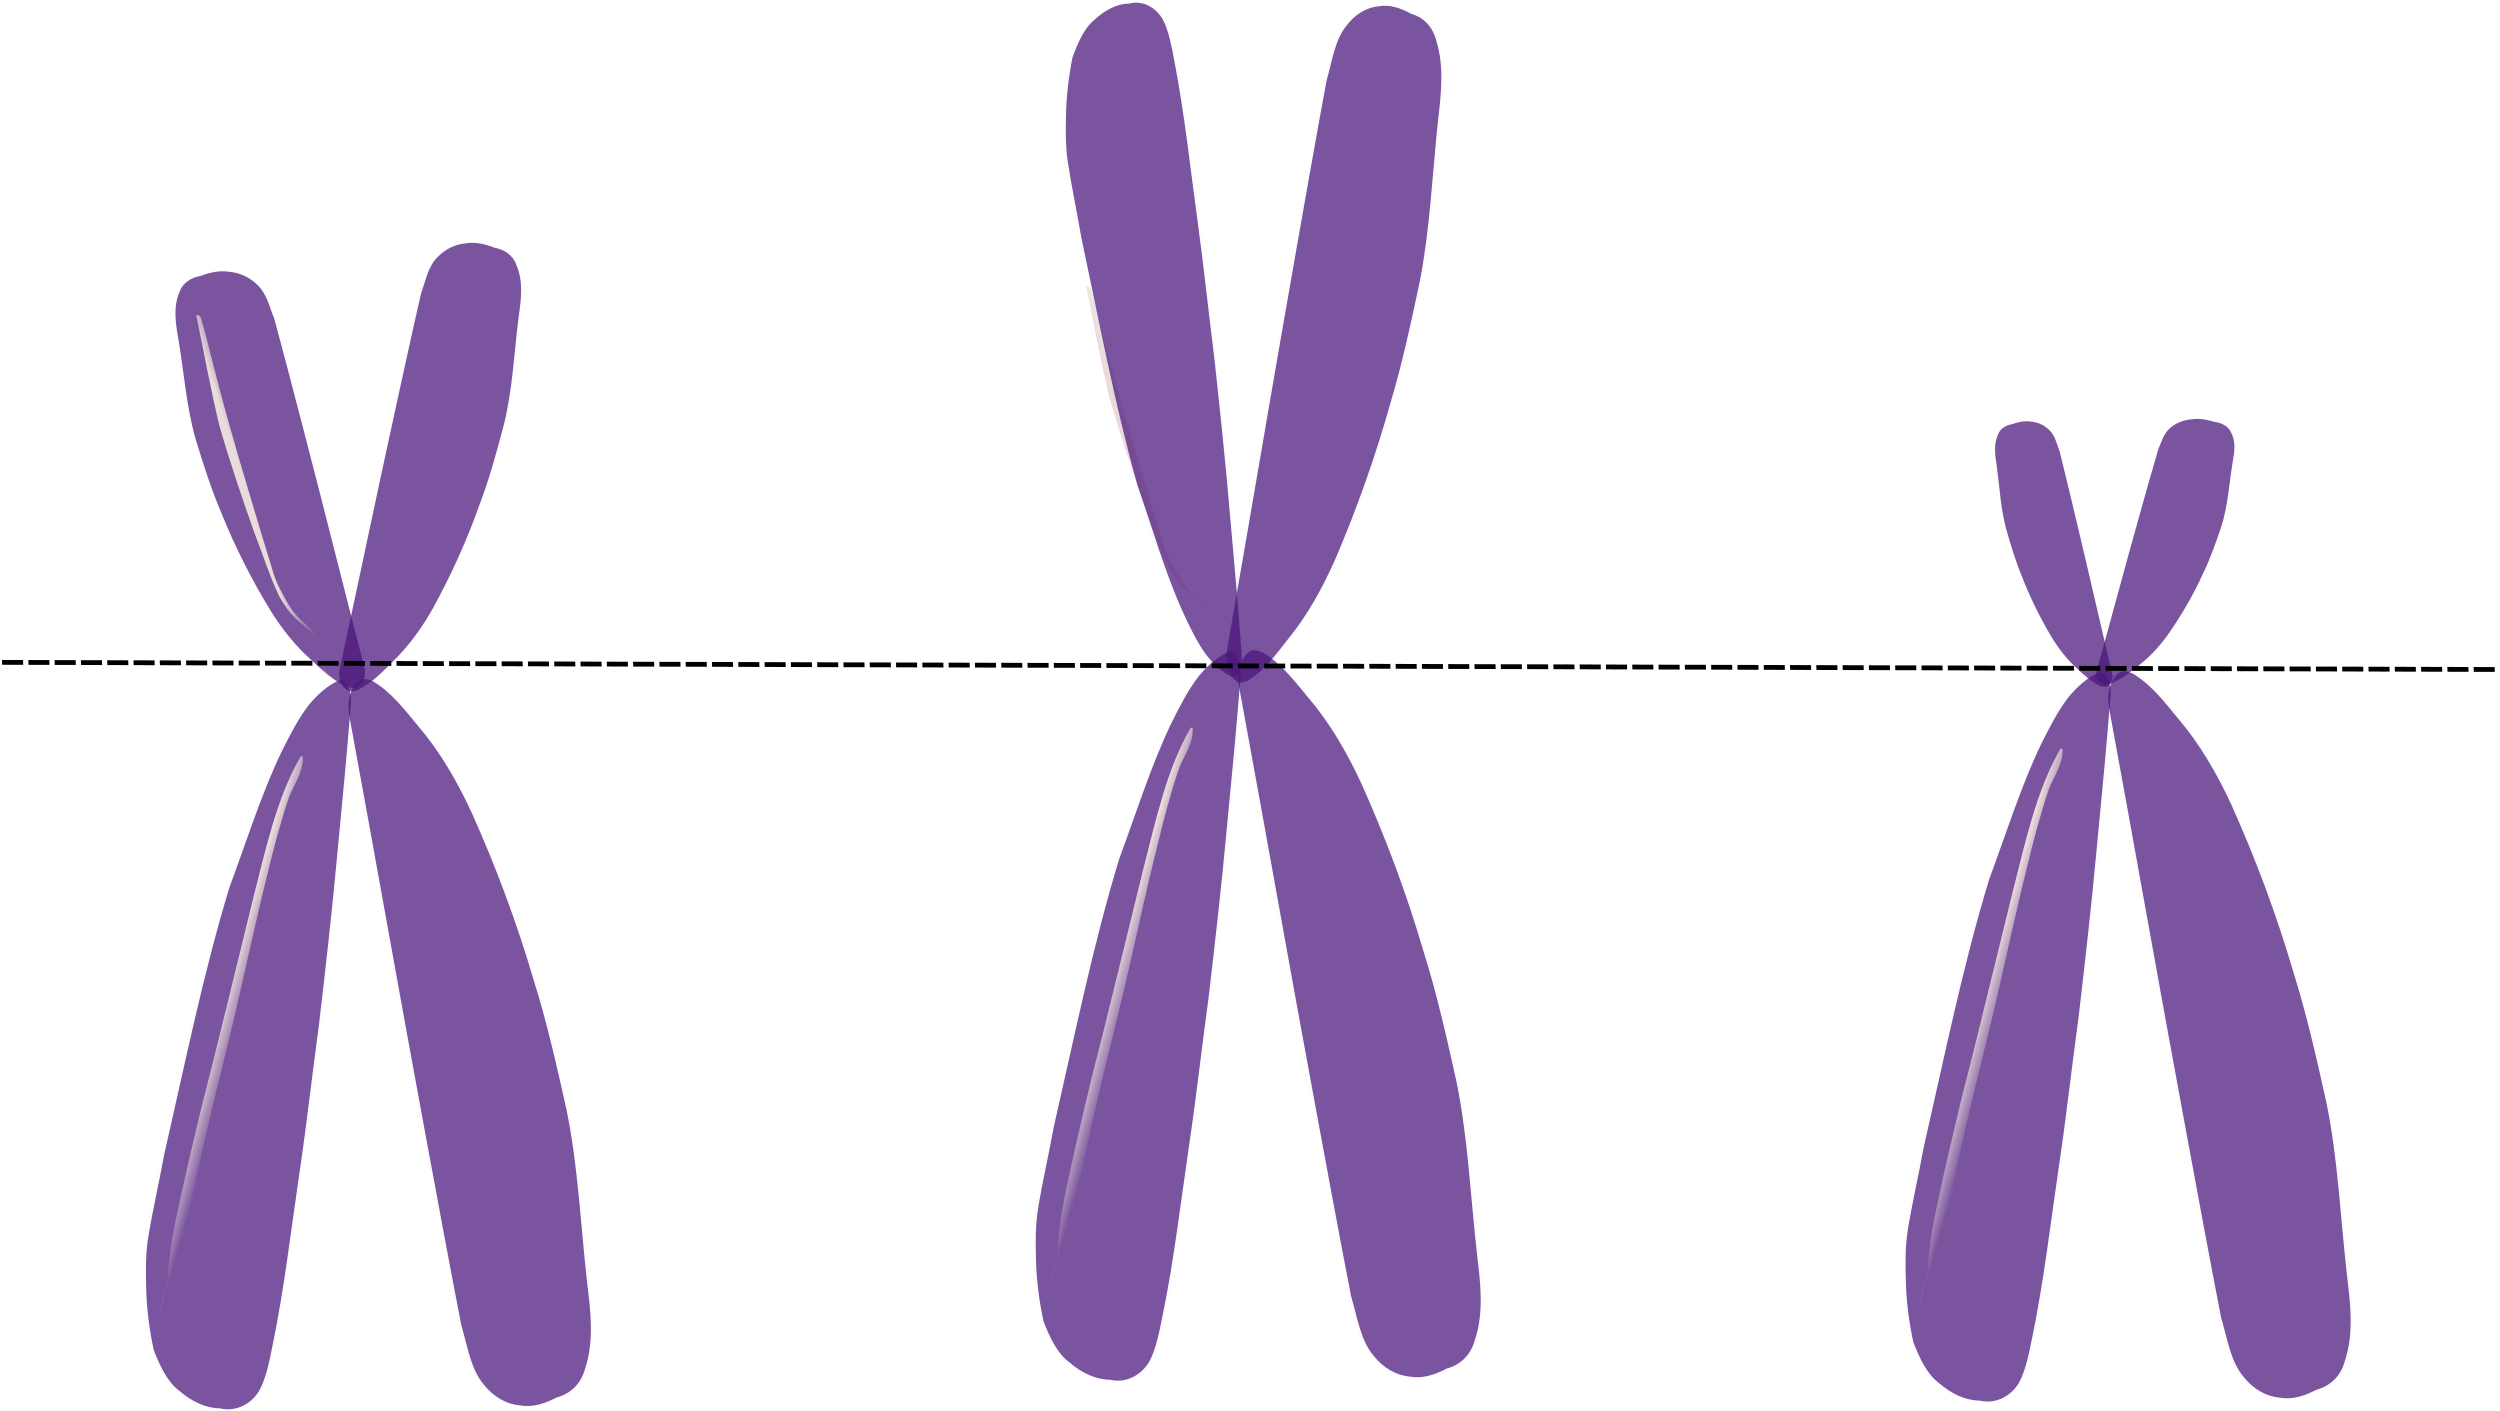
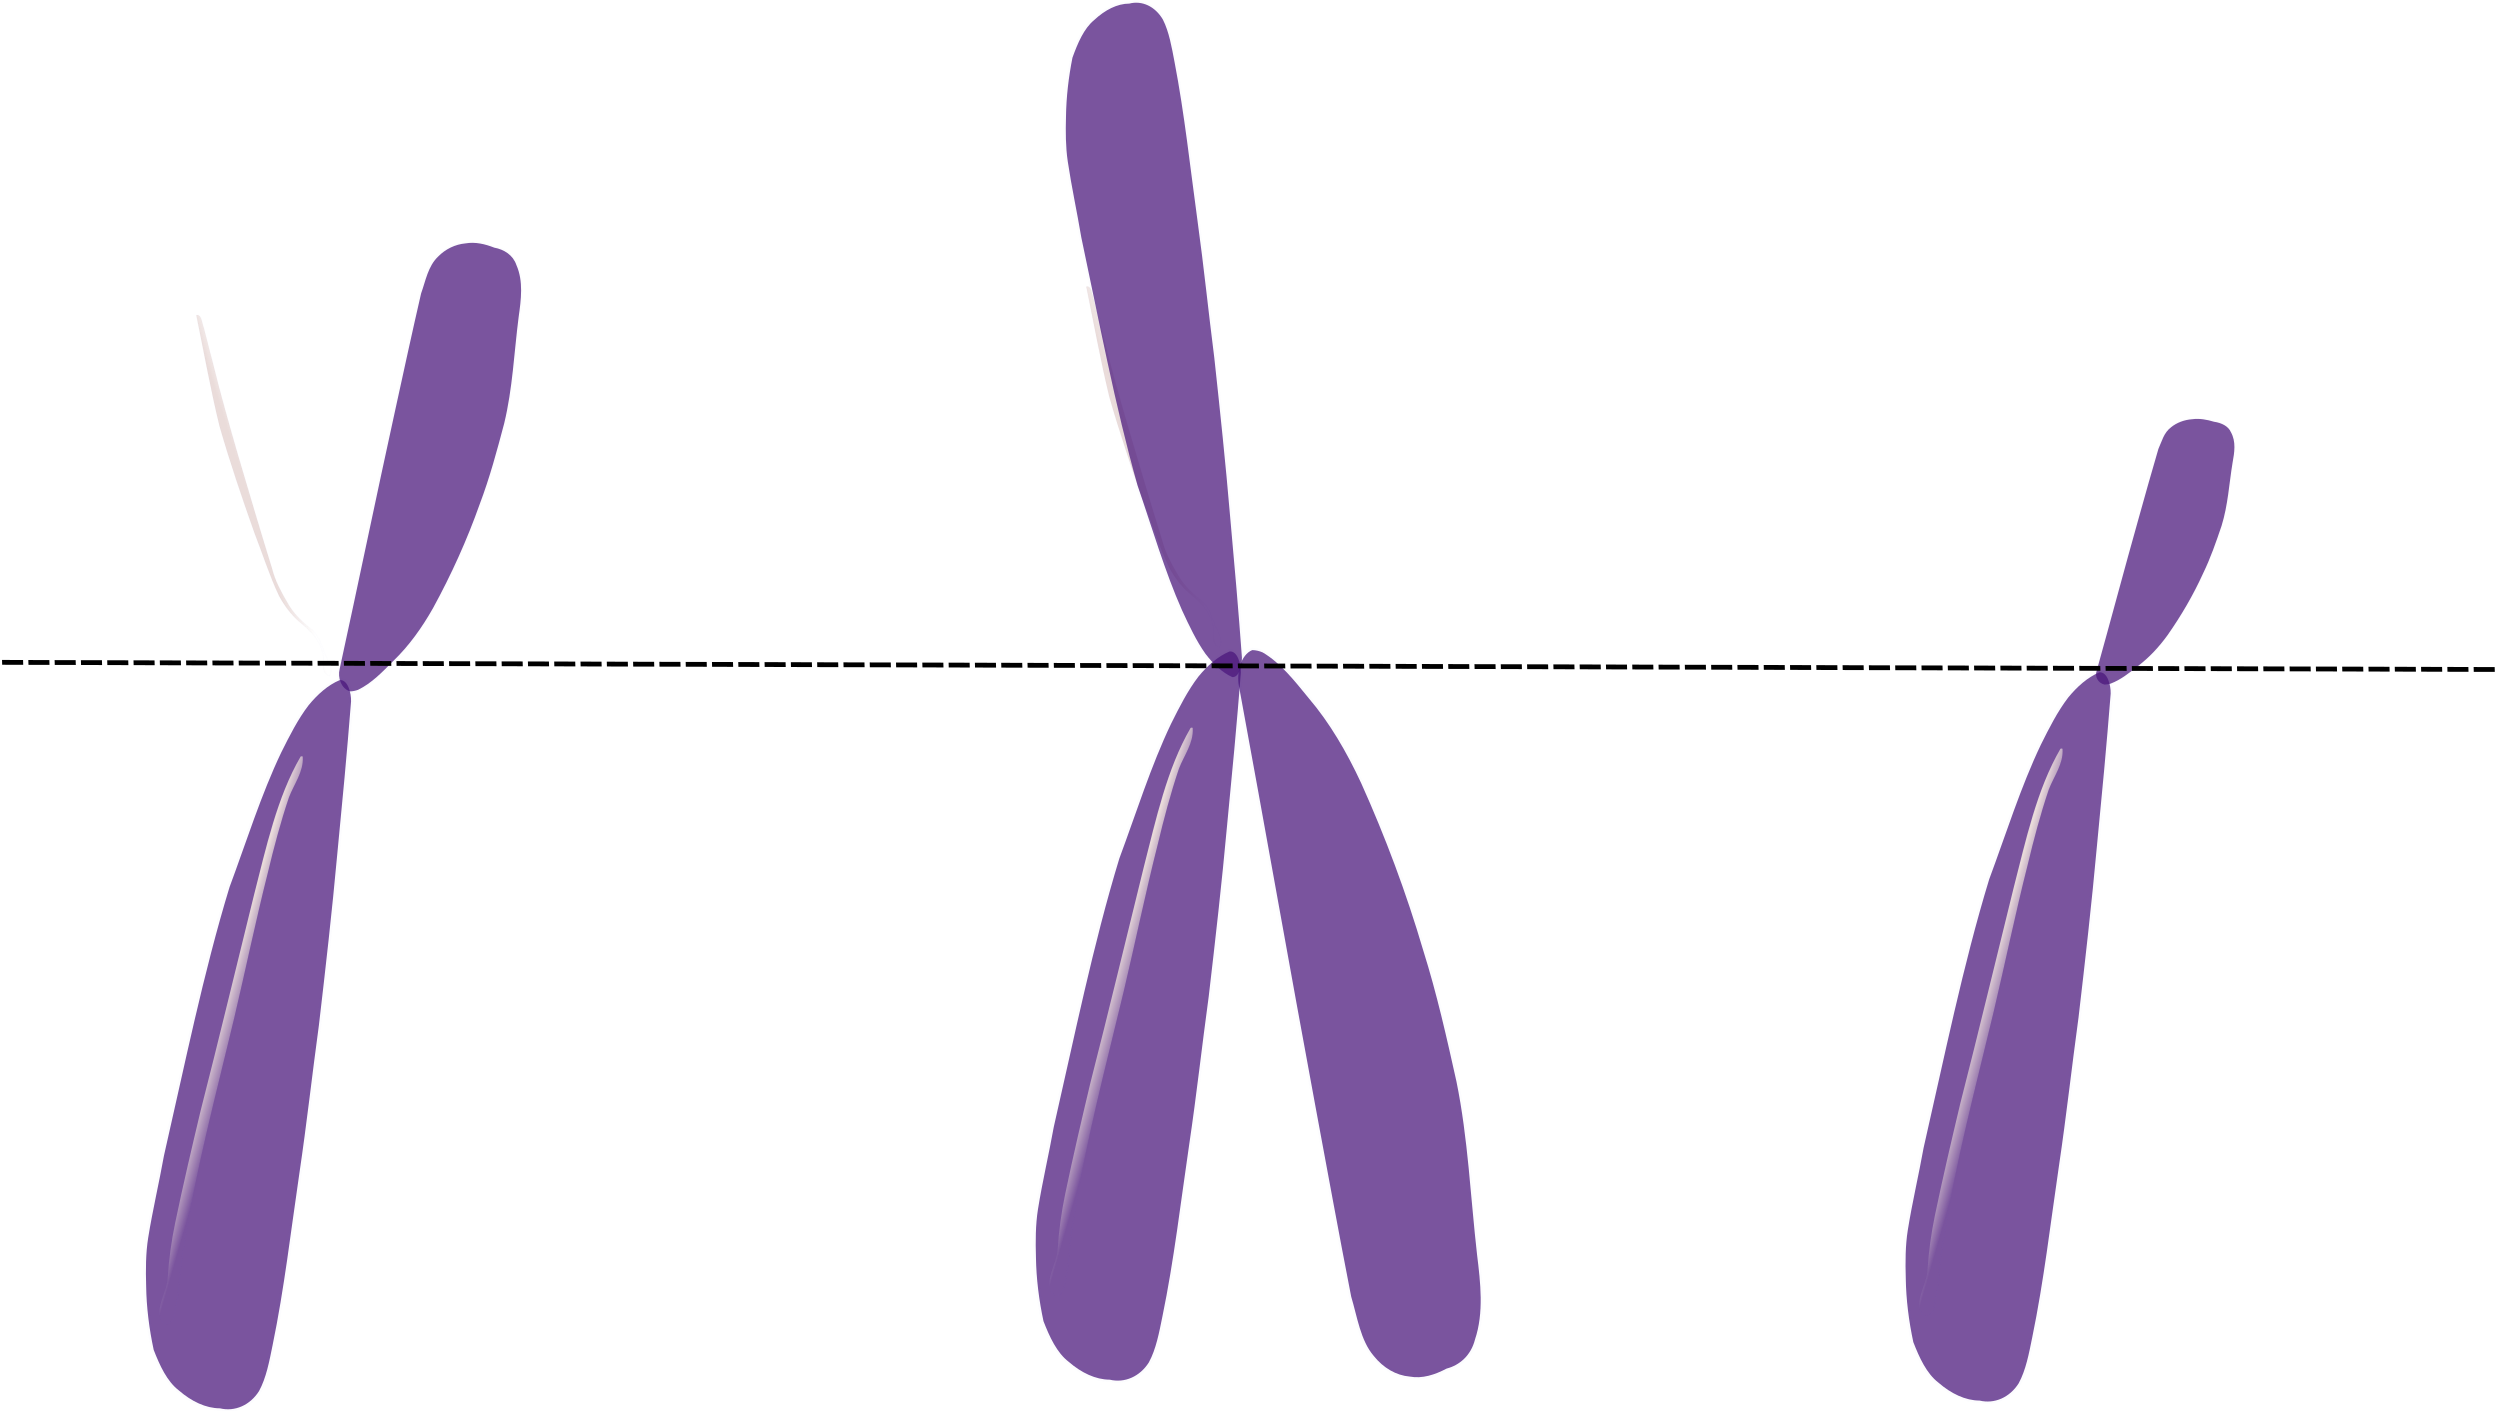
<svg xmlns="http://www.w3.org/2000/svg" xmlns:ns1="http://sodipodi.sourceforge.net/DTD/sodipodi-0.dtd" xmlns:ns2="http://www.inkscape.org/namespaces/inkscape" id="svg4370" ns1:docname="_svgclean2.svg" viewBox="0 0 718.44 405.48" version="1.1" ns2:version="0.48.3.1 r9886">
  <defs id="defs4372">
    <linearGradient id="linearGradient3545-3-9-4" y2="388.94" gradientUnits="userSpaceOnUse" x2="431.34" gradientTransform="matrix(.188 -.219 .209 .451 358.49 456.07)" y1="388.94" x1="426.13" ns2:collect="always">
      <stop id="stop3893-4-1-1-2-0-2-6-6-5-9-2-6" style="stop-color:#eadcda" offset="0" />
      <stop id="stop3895-5-1-1-9-1-4-8-1-4-8-0-8" style="stop-color:#eadcda;stop-opacity:0" offset="1" />
    </linearGradient>
    <linearGradient id="linearGradient3873" y2="388.94" gradientUnits="userSpaceOnUse" y1="388.94" gradientTransform="matrix(.293 .077 -.072 .694 426.79 272.95)" x2="431.34" x1="426.13" ns2:collect="always">
      <stop id="stop3893-4-1-1-2-0-2-6-3-0-9-7" style="stop-color:#eadcda" offset="0" />
      <stop id="stop3895-5-1-1-9-1-4-8-8-2-1-4" style="stop-color:#eadcda;stop-opacity:0" offset="1" />
    </linearGradient>
    <linearGradient id="linearGradient3873-7" y2="388.94" gradientUnits="userSpaceOnUse" y1="388.94" gradientTransform="matrix(.293 .077 -.072 .694 480.46 261.13)" x2="431.34" x1="426.13" ns2:collect="always">
      <stop id="stop3893-4-1-1-2-0-2-6-3-0-9-7-0" style="stop-color:#eadcda" offset="0" />
      <stop id="stop3895-5-1-1-9-1-4-8-8-2-1-4-9" style="stop-color:#eadcda;stop-opacity:0" offset="1" />
    </linearGradient>
    <linearGradient id="linearGradient3545-3-9-4-4" y2="388.94" gradientUnits="userSpaceOnUse" x2="431.34" gradientTransform="matrix(.188 -.219 .209 .451 412.16 444.25)" y1="388.94" x1="426.13" ns2:collect="always">
      <stop id="stop3893-4-1-1-2-0-2-6-6-5-9-2-6-8" style="stop-color:#eadcda" offset="0" />
      <stop id="stop3895-5-1-1-9-1-4-8-1-4-8-0-8-2" style="stop-color:#eadcda;stop-opacity:0" offset="1" />
    </linearGradient>
    <linearGradient id="linearGradient3873-7-2" y2="388.94" gradientUnits="userSpaceOnUse" y1="388.94" gradientTransform="matrix(.293 .077 -.072 .694 533.43 252.85)" x2="431.34" x1="426.13" ns2:collect="always">
      <stop id="stop3893-4-1-1-2-0-2-6-3-0-9-7-0-6" style="stop-color:#eadcda" offset="0" />
      <stop id="stop3895-5-1-1-9-1-4-8-8-2-1-4-9-1" style="stop-color:#eadcda;stop-opacity:0" offset="1" />
    </linearGradient>
  </defs>
  <ns1:namedview id="base" bordercolor="#666666" ns2:pageshadow="2" ns2:window-y="0" pagecolor="#ffffff" ns2:window-maximized="0" ns2:zoom="0.7" ns2:window-x="0" ns2:window-height="645" showgrid="false" borderopacity="1.0" ns2:current-layer="g3537-8-8-3" ns2:cx="328.44639" ns2:cy="-193.35183" ns2:window-width="674" ns2:pageopacity="0.0" ns2:document-units="px" />
  <g id="layer1" ns2:label="Camada 1" ns2:groupmode="layer" transform="translate(-14.014 -303.39)">
    <g id="g3537-8-8-3" transform="matrix(4.61 .771 -.702 4.201 -1934.8 -2219.9)">
      <path id="rect2987-7-2-8-4-6-1-1" style="stroke-opacity:.019;fill-rule:evenodd;fill-opacity:.733;stroke:#4752ce;stroke-width:.294;fill:#4a177b" ns2:connector-curvature="0" d="m527.72 550.31c-0.67 0.464-1.205 1.198-1.637 2.022-0.505 1.043-0.846 2.243-1.179 3.437-0.799 3.047-1.211 6.344-1.773 9.542-0.725 6.065-0.916 12.365-1.256 18.595-0.021 1.89-0.136 3.748-0.125 5.649 0.007 1.066 0.172 2.159 0.367 3.244 0.234 1.408 0.616 2.804 1.102 4.154 0.527 0.972 1.127 1.952 1.944 2.424 0.868 0.585 1.81 0.885 2.667 0.73 0.938 0.073 1.795-0.537 2.196-1.584 0.305-0.963 0.321-2.102 0.357-3.206 0.135-3.864-0.05-7.824-0.118-11.747-0.054-3.338-0.226-6.704-0.316-10.051-0.174-3.867-0.356-7.737-0.622-11.622-0.212-3.427-0.437-6.856-0.71-10.293-0.069-0.558-0.419-1.425-0.895-1.293z" />
-       <path id="rect2987-7-2-8-4-1-0-9-3" d="m529.08 549.98c-0.646 0.43-0.75 1.701-0.426 2.597 2.988 9.031 5.905 18.1 8.901 27.127 1.35 4.067 2.69 8.142 4.072 12.192 0.58 1.294 1.011 2.823 1.975 3.706 0.702 0.692 1.559 1.045 2.38 0.971 0.798 0.018 1.522-0.407 2.166-0.944 0.736-0.359 1.341-1.127 1.424-2.251 0.275-1.87-0.24-3.835-0.732-5.656-0.984-3.773-1.728-7.654-3.007-11.305-1.04-2.823-2.087-5.645-3.332-8.33-1.619-3.663-3.461-7.163-5.472-10.469-1.193-1.911-2.528-3.675-4.051-5.076-1.021-0.984-2.062-2.033-3.25-2.524-0.217-0.06-0.435-0.072-0.648-0.038z" style="stroke-opacity:.019;fill-rule:evenodd;fill-opacity:.733;stroke:#4752ce;stroke-width:.29;fill:#4a177b" ns2:connector-curvature="0" />
-       <path id="rect2987-7-2-8-4-1-9-24-5-6" d="m528.7 550.68c0.499-0.26 0.605-0.99 0.378-1.496-2.076-5.105-4.098-10.233-6.181-15.336-0.938-2.299-1.869-4.603-2.832-6.891-0.413-0.728-0.708-1.594-1.421-2.079-0.518-0.381-1.161-0.565-1.785-0.505-0.605 0.007-1.164 0.265-1.664 0.586-0.566 0.221-1.042 0.674-1.129 1.319-0.249 1.077 0.101 2.19 0.436 3.222 0.667 2.139 1.149 4.344 2.043 6.406 0.729 1.593 1.464 3.186 2.353 4.697 1.151 2.062 2.475 4.026 3.931 5.875 0.865 1.068 1.841 2.049 2.967 2.819 0.754 0.541 1.521 1.119 2.413 1.375 0.163 0.03 0.328 0.032 0.491 0.008z" style="stroke-opacity:.019;fill-rule:evenodd;fill-opacity:.733;stroke:#4752ce;stroke-width:.191;fill:#4a177b" ns2:connector-curvature="0" />
      <path id="rect2987-7-2-8-4-1-9-2-8-3-3" style="stroke-opacity:.019;fill-rule:evenodd;fill-opacity:.733;stroke:#4752ce;stroke-width:.2;fill:#4a177b" d="m528.46 550.95c-0.563-0.074-0.908-0.773-0.862-1.37 0.266-5.951 0.472-11.905 0.746-17.857 0.123-2.681 0.237-5.365 0.387-8.044 0.149-0.893 0.139-1.881 0.656-2.641 0.366-0.581 0.917-1.011 1.532-1.187 0.579-0.222 1.198-0.172 1.782-0.036 0.614 0.009 1.219 0.288 1.518 0.907 0.598 0.995 0.638 2.254 0.665 3.425 0.082 2.416 0.362 4.831 0.202 7.255-0.16 1.888-0.326 3.778-0.666 5.643-0.405 2.522-1.008 5.01-1.775 7.432-0.466 1.408-1.067 2.77-1.882 3.975-0.537 0.833-1.074 1.708-1.838 2.304-0.146 0.092-0.302 0.157-0.465 0.194z" ns2:transform-center-x="-17.142857" ns2:transform-center-y="22.857143" ns2:connector-curvature="0" />
      <path id="rect2987-7-0-8-5-9-7-0-2-8-3-6-2-0" style="fill-rule:evenodd;stroke:#4752ce;stroke-width:.055;stroke-opacity:.019;fill:url(#linearGradient3545-3-9-4)" d="m515.32 527.63c0.835 2.368 1.608 4.761 2.521 7.097 0.988 2.281 2.083 4.509 3.199 6.722 0.713 1.31 1.341 2.677 2.138 3.933 0.417 0.587 0.918 1.122 1.502 1.508 0.675 0.427 1.4 0.916 1.697 1.743 0.297 0.476-0.005 1.397 0.668 1.513 0.235-0.521-0.358-1.104-0.58-1.583-0.285-0.574-0.608-1.153-1.177-1.446-0.57-0.368-1.117-0.798-1.526-1.374-0.493-0.643-0.965-1.314-1.273-2.083-1.079-2.356-2.132-4.726-3.182-7.098-0.85-1.945-1.693-3.894-2.47-5.873-0.401-0.96-0.761-1.942-1.187-2.889-0.069-0.121-0.188-0.258-0.328-0.171z" ns2:transform-center-x="-1.0242194" ns2:transform-center-y="2.2938117" ns2:connector-curvature="0" ns1:nodetypes="ccccccccccccccccccc" />
      <path id="rect2987-7-0-8-5-9-7-0-2-7-5-5-1" style="fill-rule:evenodd;stroke:#4752ce;stroke-width:.069;stroke-opacity:.019;fill:url(#linearGradient3873)" d="m526.12 555.83c-1.025 2.996-1.173 6.45-1.429 9.775-0.352 4.973-0.662 9.957-1.049 14.921-0.16 2.575-0.313 5.153-0.406 7.742-0.043 1.236-0.017 2.485 0.107 3.73 0.125 0.982-0.583 2.385 0.207 3.07 0.745 0.228 0.543-1.272 0.588-1.913-0.065-1.133-0.168-2.268-0.134-3.398-0.06-5.3 0.405-10.51 0.732-15.737 0.202-3.353 0.318-6.726 0.569-10.068 0.113-1.774 0.262-3.548 0.519-5.275 0.166-0.919 0.635-1.863 0.427-2.839-0.025-0.085-0.102-0.008-0.131-0.007z" ns2:transform-center-x="-3.1094327" ns2:transform-center-y="-2.9700576" ns2:connector-curvature="0" />
      <path id="rect2987-7-2-8-4-6-1-1-4" style="stroke-opacity:.019;fill-rule:evenodd;fill-opacity:.733;stroke:#4752ce;stroke-width:.294;fill:#4a177b" ns2:connector-curvature="0" d="m581.39 538.5c-0.67 0.464-1.205 1.198-1.637 2.022-0.505 1.043-0.846 2.243-1.179 3.437-0.799 3.047-1.211 6.344-1.773 9.542-0.725 6.065-0.916 12.365-1.256 18.595-0.021 1.89-0.136 3.748-0.125 5.649 0.007 1.066 0.172 2.159 0.367 3.244 0.234 1.408 0.616 2.804 1.102 4.154 0.527 0.972 1.127 1.952 1.944 2.424 0.868 0.585 1.81 0.885 2.667 0.73 0.938 0.073 1.795-0.537 2.196-1.584 0.305-0.963 0.321-2.102 0.357-3.206 0.135-3.864-0.05-7.824-0.118-11.747-0.054-3.338-0.226-6.704-0.316-10.051-0.174-3.867-0.356-7.737-0.622-11.622-0.212-3.427-0.437-6.856-0.71-10.293-0.069-0.558-0.419-1.425-0.895-1.293z" />
      <path id="rect2987-7-2-8-4-1-0-9-3-5" d="m582.75 538.16c-0.646 0.43-0.75 1.701-0.426 2.597 2.988 9.031 5.905 18.1 8.901 27.127 1.35 4.067 2.69 8.142 4.072 12.192 0.58 1.294 1.011 2.823 1.975 3.706 0.702 0.692 1.559 1.045 2.38 0.971 0.798 0.018 1.522-0.407 2.166-0.944 0.736-0.359 1.341-1.127 1.424-2.251 0.275-1.87-0.24-3.835-0.732-5.656-0.984-3.773-1.728-7.654-3.007-11.305-1.04-2.823-2.087-5.645-3.332-8.33-1.619-3.663-3.461-7.163-5.472-10.469-1.193-1.911-2.528-3.675-4.051-5.076-1.021-0.984-2.062-2.033-3.25-2.524-0.217-0.06-0.435-0.072-0.648-0.038z" style="stroke-opacity:.019;fill-rule:evenodd;fill-opacity:.733;stroke:#4752ce;stroke-width:.29;fill:#4a177b" ns2:connector-curvature="0" />
      <path id="rect2987-7-0-8-5-9-7-0-2-8-3-6-2-0-7" style="fill-rule:evenodd;stroke:#4752ce;stroke-width:.055;stroke-opacity:.019;fill:url(#linearGradient3545-3-9-4-4)" d="m569 515.82c0.835 2.368 1.608 4.761 2.521 7.097 0.988 2.281 2.083 4.509 3.199 6.722 0.713 1.31 1.341 2.677 2.138 3.933 0.417 0.587 0.918 1.122 1.502 1.508 0.675 0.427 1.4 0.916 1.697 1.743 0.297 0.476-0.005 1.397 0.668 1.513 0.235-0.521-0.358-1.104-0.58-1.583-0.285-0.574-0.608-1.153-1.177-1.446-0.57-0.368-1.117-0.798-1.526-1.374-0.493-0.643-0.965-1.314-1.273-2.083-1.079-2.356-2.132-4.726-3.182-7.098-0.85-1.945-1.693-3.894-2.47-5.873-0.401-0.96-0.761-1.942-1.187-2.889-0.069-0.121-0.188-0.258-0.328-0.171z" ns2:transform-center-x="-0.17283538" ns2:transform-center-y="0.5357242" ns2:connector-curvature="0" ns1:nodetypes="ccccccccccccccccccc" />
      <path id="rect2987-7-0-8-5-9-7-0-2-7-5-5-1-1" style="fill-rule:evenodd;stroke:#4752ce;stroke-width:.069;stroke-opacity:.019;fill:url(#linearGradient3873-7)" d="m579.8 544.02c-1.025 2.996-1.173 6.45-1.429 9.775-0.352 4.973-0.662 9.957-1.049 14.921-0.16 2.575-0.313 5.153-0.406 7.742-0.043 1.236-0.017 2.485 0.107 3.73 0.125 0.982-0.583 2.385 0.207 3.07 0.745 0.228 0.543-1.272 0.588-1.913-0.065-1.133-0.168-2.268-0.134-3.398-0.06-5.3 0.405-10.51 0.732-15.737 0.202-3.353 0.318-6.726 0.569-10.068 0.113-1.774 0.262-3.548 0.519-5.275 0.166-0.919 0.635-1.863 0.427-2.839-0.025-0.085-0.102-0.008-0.131-0.007z" ns2:transform-center-x="-0.32922487" ns2:transform-center-y="-0.94698416" ns2:connector-curvature="0" />
      <path id="rect2987-7-2-8-4-6-1-1-4-1" style="stroke-opacity:.019;fill-rule:evenodd;fill-opacity:.733;stroke:#4752ce;stroke-width:.262;fill:#4a177b" ns2:connector-curvature="0" d="m581.81 540.18c-0.665-0.194-1.293-0.666-1.86-1.251-0.684-0.753-1.278-1.696-1.863-2.637-1.452-2.416-2.657-5.174-3.957-7.797-2.19-5.084-4.009-10.545-5.93-15.895-0.517-1.65-1.101-3.242-1.593-4.911-0.276-0.936-0.431-1.946-0.56-2.96-0.182-1.308-0.242-2.653-0.205-3.991 0.171-1.019 0.397-2.07 0.934-2.743 0.549-0.789 1.232-1.352 1.967-1.489 0.741-0.363 1.596-0.1 2.197 0.69 0.501 0.746 0.815 1.739 1.137 2.696 1.131 3.343 2.026 6.872 3.008 10.332 0.838 2.942 1.588 5.947 2.4 8.908 0.881 3.445 1.756 6.893 2.567 10.383 0.733 3.071 1.458 6.147 2.144 9.247 0.091 0.511 0.037 1.383-0.383 1.418z" />
-       <path id="rect2987-7-2-8-4-1-0-9-3-5-5" d="m582.27 540.48c-0.656-0.169-1.085-1.257-1.055-2.152 0.069-8.931 0.068-17.873 0.145-26.803 0.034-4.024 0.059-8.051 0.125-12.069 0.137-1.329 0.086-2.817 0.655-3.908 0.401-0.837 1.024-1.427 1.73-1.628 0.663-0.274 1.383-0.135 2.067 0.13 0.713 0.078 1.426 0.559 1.798 1.522 0.734 1.56 0.831 3.459 0.91 5.224 0.193 3.646 0.615 7.309 0.527 10.942-0.11 2.826-0.226 5.654-0.546 8.425-0.369 3.755-0.968 7.437-1.76 11.005-0.484 2.071-1.126 4.06-2.023 5.789-0.59 1.198-1.178 2.461-2.04 3.279-0.165 0.123-0.344 0.205-0.532 0.244z" style="stroke-opacity:.019;fill-rule:evenodd;fill-opacity:.733;stroke:#4752ce;stroke-width:.264;fill:#4a177b" ns2:connector-curvature="0" />
      <path id="rect2987-7-2-8-4-6-1-1-4-4" style="stroke-opacity:.019;fill-rule:evenodd;fill-opacity:.733;stroke:#4752ce;stroke-width:.294;fill:#4a177b" ns2:connector-curvature="0" d="m634.35 530.21c-0.67 0.464-1.205 1.198-1.637 2.022-0.505 1.043-0.846 2.243-1.179 3.437-0.799 3.047-1.211 6.344-1.773 9.542-0.725 6.065-0.916 12.365-1.256 18.595-0.021 1.89-0.136 3.748-0.125 5.649 0.007 1.066 0.172 2.159 0.367 3.244 0.234 1.408 0.616 2.804 1.102 4.154 0.527 0.972 1.127 1.952 1.944 2.424 0.868 0.585 1.81 0.885 2.667 0.73 0.938 0.073 1.795-0.537 2.196-1.584 0.305-0.963 0.321-2.102 0.357-3.206 0.135-3.864-0.05-7.824-0.118-11.747-0.054-3.338-0.226-6.704-0.316-10.051-0.174-3.867-0.356-7.737-0.622-11.622-0.212-3.427-0.437-6.856-0.71-10.293-0.069-0.558-0.419-1.425-0.895-1.293z" />
-       <path id="rect2987-7-2-8-4-1-0-9-3-5-2" d="m635.72 529.88c-0.646 0.43-0.75 1.701-0.426 2.597 2.988 9.031 5.905 18.1 8.901 27.127 1.35 4.067 2.69 8.142 4.072 12.192 0.58 1.294 1.011 2.823 1.975 3.706 0.702 0.692 1.559 1.045 2.38 0.971 0.798 0.018 1.522-0.407 2.166-0.944 0.736-0.359 1.341-1.127 1.424-2.251 0.275-1.87-0.24-3.835-0.732-5.656-0.984-3.773-1.728-7.654-3.007-11.305-1.04-2.823-2.087-5.645-3.332-8.33-1.619-3.663-3.461-7.163-5.472-10.469-1.193-1.911-2.528-3.675-4.051-5.076-1.021-0.984-2.062-2.033-3.25-2.524-0.217-0.06-0.435-0.072-0.648-0.038z" style="stroke-opacity:.019;fill-rule:evenodd;fill-opacity:.733;stroke:#4752ce;stroke-width:.29;fill:#4a177b" ns2:connector-curvature="0" />
      <path id="rect2987-7-0-8-5-9-7-0-2-7-5-5-1-1-3" style="fill-rule:evenodd;stroke:#4752ce;stroke-width:.069;stroke-opacity:.019;fill:url(#linearGradient3873-7-2)" d="m632.76 535.73c-1.025 2.996-1.173 6.45-1.429 9.775-0.352 4.973-0.662 9.957-1.049 14.921-0.16 2.575-0.313 5.153-0.406 7.742-0.043 1.236-0.017 2.485 0.107 3.73 0.125 0.982-0.583 2.385 0.207 3.07 0.745 0.228 0.543-1.272 0.588-1.913-0.065-1.133-0.168-2.268-0.134-3.398-0.06-5.3 0.405-10.51 0.732-15.737 0.202-3.353 0.318-6.726 0.569-10.068 0.113-1.774 0.262-3.548 0.519-5.275 0.166-0.919 0.635-1.863 0.427-2.839-0.025-0.085-0.102-0.008-0.131-0.007z" ns2:transform-center-x="0.18605873" ns2:transform-center-y="-0.3708951" ns2:connector-curvature="0" />
      <path id="rect2987-7-2-8-4-1-9-2-8-3-3-2" style="stroke-opacity:.019;fill-rule:evenodd;fill-opacity:.733;stroke:#4752ce;stroke-width:.134;fill:#4a177b" d="m634.78 530.97c-0.423-0.027-0.667-0.434-0.617-0.792 0.349-3.56 0.652-7.119 1.007-10.68 0.159-1.604 0.312-3.209 0.492-4.812 0.135-0.537 0.152-1.127 0.561-1.596 0.291-0.358 0.718-0.631 1.187-0.754 0.443-0.15 0.909-0.138 1.347-0.075 0.463-0.013 0.913 0.135 1.124 0.496 0.427 0.576 0.426 1.326 0.417 2.024 0.002 1.44 0.153 2.872-0.028 4.324-0.168 1.132-0.34 2.265-0.643 3.388-0.369 1.517-0.886 3.02-1.525 4.489-0.387 0.854-0.874 1.685-1.52 2.429-0.426 0.513-0.854 1.052-1.445 1.43-0.112 0.059-0.232 0.102-0.356 0.13z" ns2:transform-center-x="-3.89659" ns2:transform-center-y="3.3046045" ns2:connector-curvature="0" />
-       <path id="rect2987-7-2-8-4-1-9-2-8-3-3-2-2" style="stroke-opacity:.019;fill-rule:evenodd;fill-opacity:.733;stroke:#4752ce;stroke-width:.124;fill:#4a177b" d="m634.86 531.12c0.331-0.166 0.414-0.632 0.276-0.956-1.254-3.266-2.473-6.546-3.731-9.81-0.567-1.471-1.129-2.945-1.712-4.408-0.255-0.466-0.43-1.02-0.886-1.331-0.33-0.244-0.747-0.362-1.155-0.325-0.395 0.004-0.765 0.169-1.097 0.373-0.374 0.141-0.693 0.43-0.762 0.842-0.183 0.688 0.023 1.4 0.221 2.06 0.393 1.368 0.665 2.778 1.207 4.098 0.444 1.019 0.893 2.038 1.443 3.005 0.711 1.319 1.536 2.576 2.449 3.76 0.543 0.684 1.161 1.312 1.881 1.805 0.481 0.347 0.971 0.717 1.547 0.881 0.106 0.019 0.214 0.021 0.32 0.006z" ns2:transform-center-x="1.1862302" ns2:transform-center-y="1.3699754" ns2:connector-curvature="0" />
      <path id="path5429" ns2:original-d="M 507.06093,552.89384 658.41832,525.59982" style="stroke:#000000;stroke-width:.324;stroke-dasharray:1.297, 0.324;fill:none" ns2:connector-curvature="0" d="m507.06 552.89 151.36-27.29" />
    </g>
  </g>
</svg>